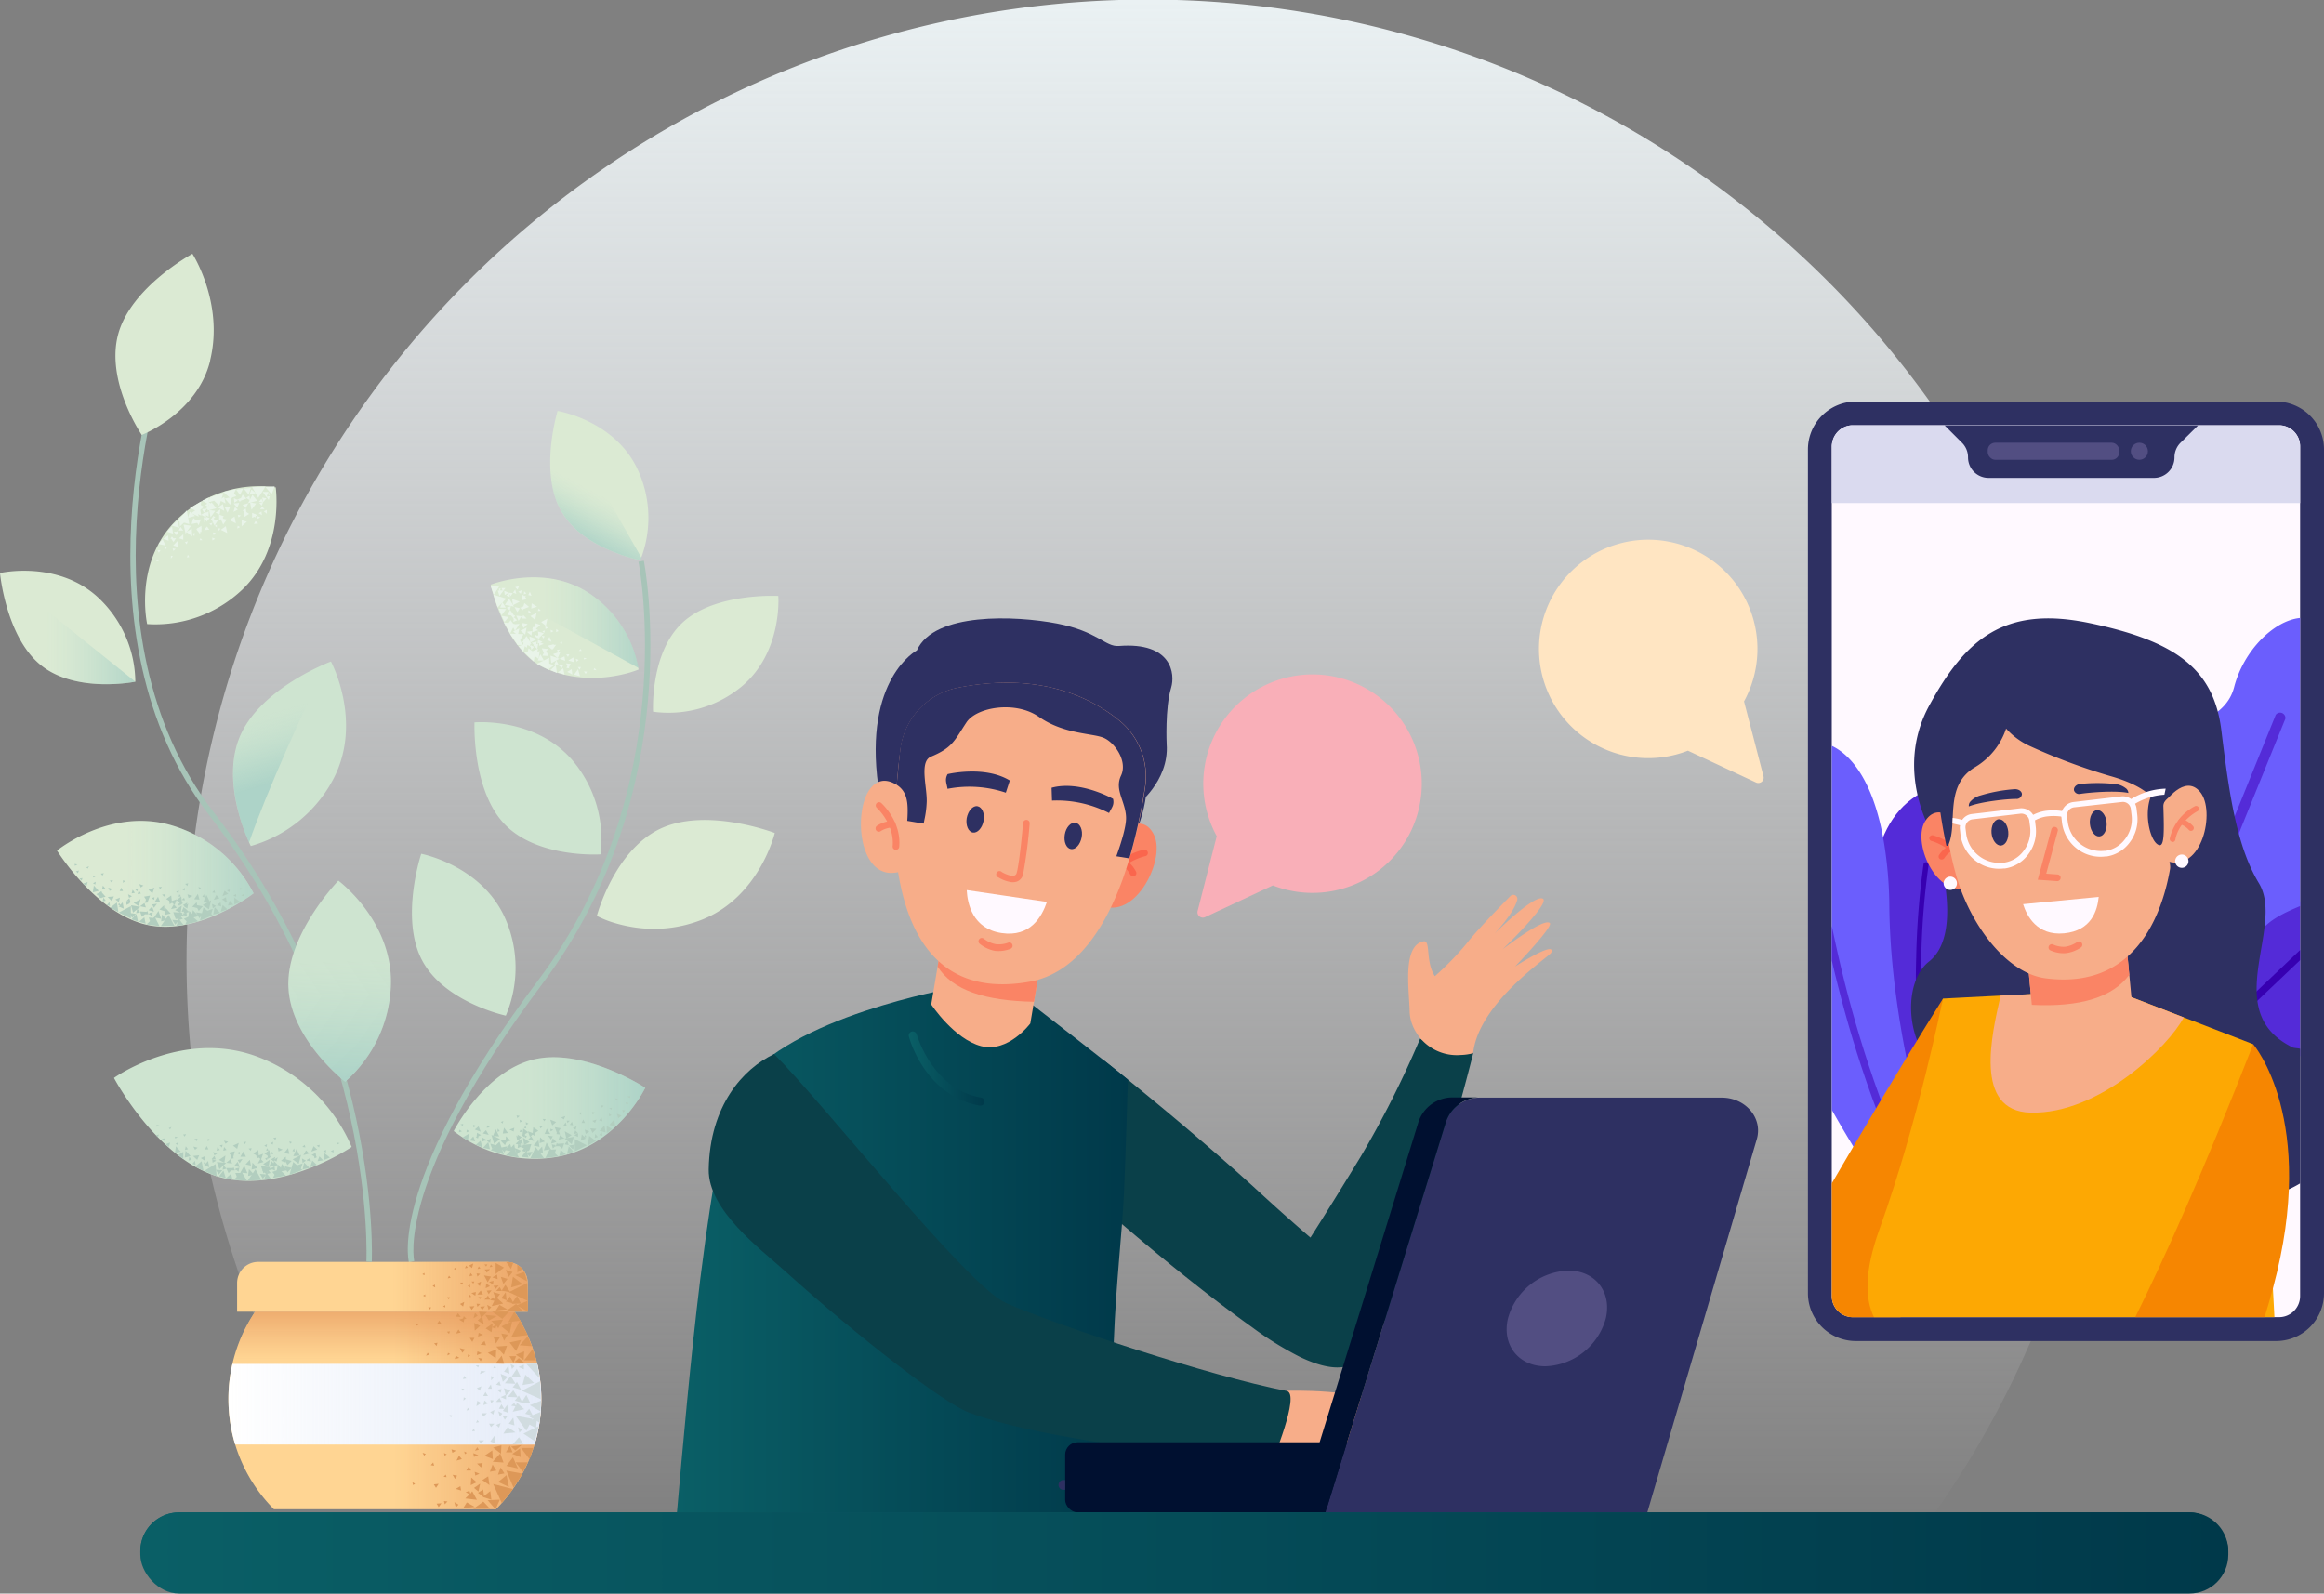
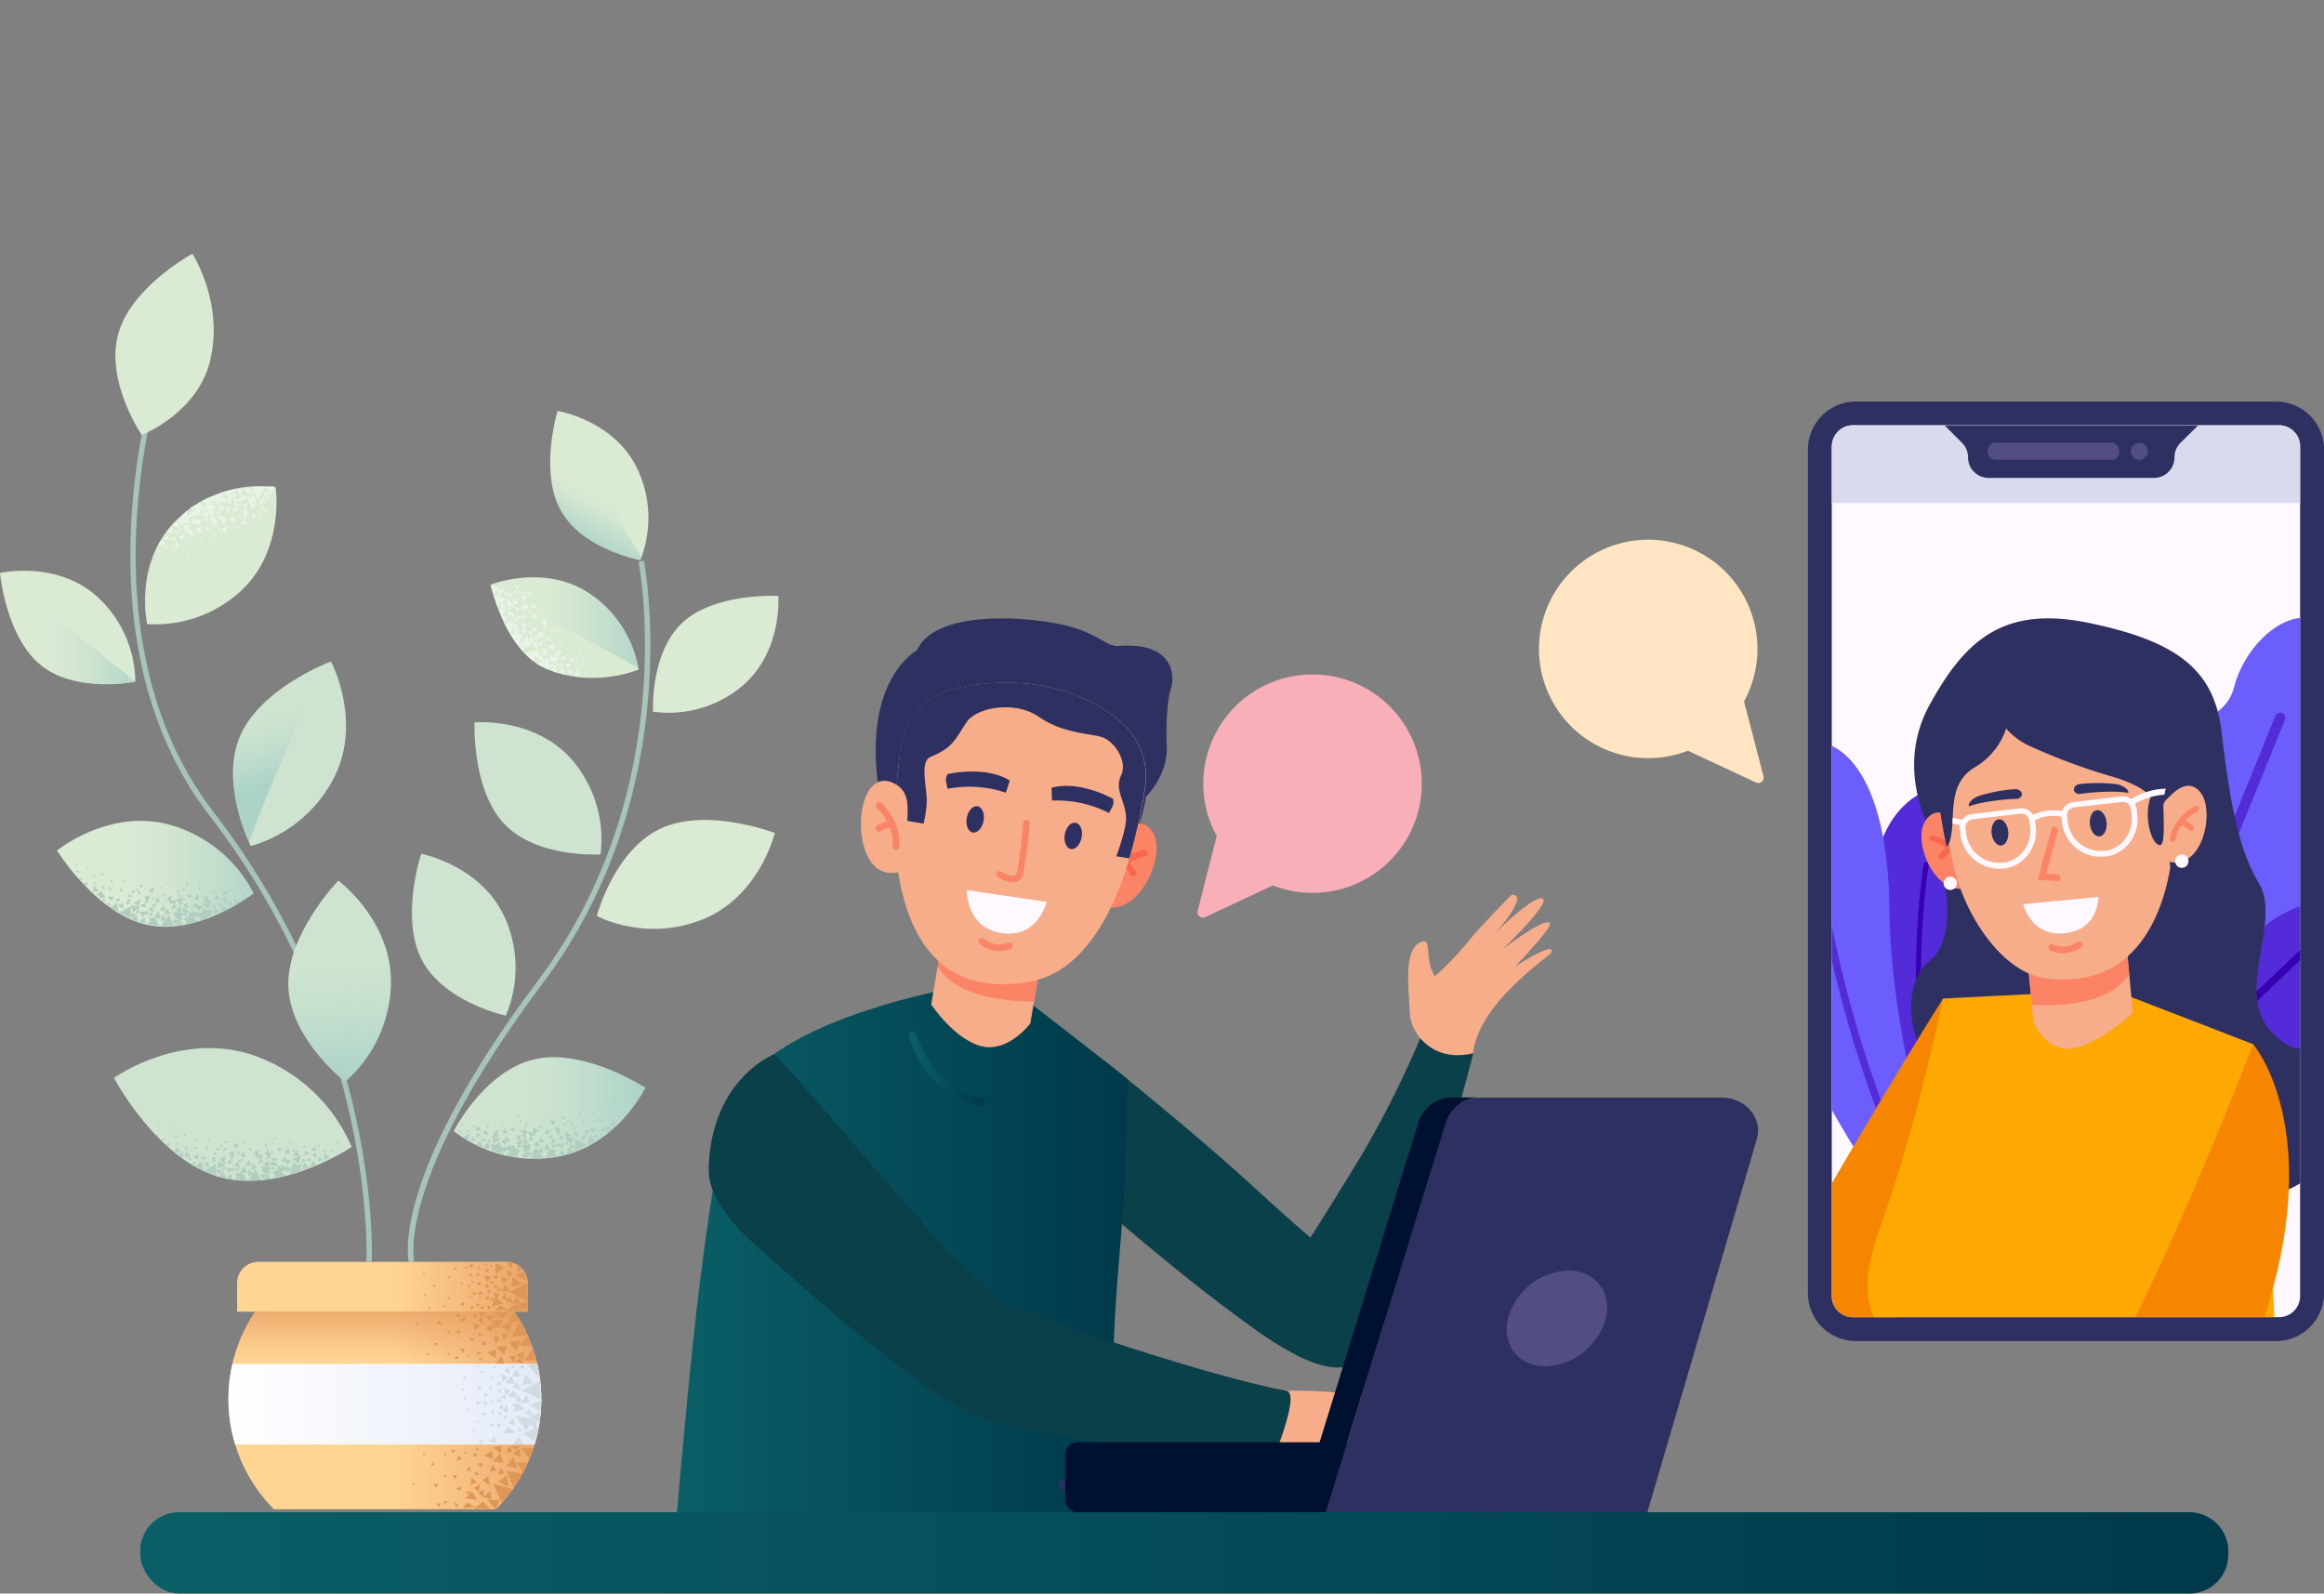
<svg xmlns="http://www.w3.org/2000/svg" xmlns:xlink="http://www.w3.org/1999/xlink" viewBox="0 0 432.72 296.76">
  <rect x="0" y="0" width="432.72" height="296.76" fill="#808080" stroke="none" />
  <defs>
    <style>.cls-1{fill:url(#linear-gradient);}.cls-2{fill:#0a4049;}.cls-3{fill:#f7ad89;}.cls-4{fill:url(#linear-gradient-2);}.cls-5{fill:url(#linear-gradient-3);}.cls-6{fill:#2e3062;}.cls-7{fill:#fa8465;}.cls-8{fill:#fa664d;}.cls-9{fill:#fff9ff;}.cls-10{fill:#001030;}.cls-11{fill:#524e82;}.cls-12{fill:url(#linear-gradient-4);}.cls-13{fill:url(#linear-gradient-5);}.cls-14{fill:#dadaef;}.cls-15{fill:#542bd8;}.cls-16{fill:#3700b1;}.cls-17{fill:#6b5efd;}.cls-18{fill:#f68601;}.cls-19{fill:#fda803;}.cls-20{fill:#f9afb8;}.cls-21{fill:#ffe5c2;}.cls-22{fill:#a7c4b8;}.cls-23{fill:#ffd593;}.cls-24{fill:url(#linear-gradient-6);}.cls-25{fill:url(#linear-gradient-7);}.cls-26{fill:#fff;}.cls-27{fill:url(#linear-gradient-8);}.cls-28{fill:url(#linear-gradient-9);}.cls-29{fill:#dbead3;}.cls-30{fill:#cee4d0;}.cls-31{fill:url(#linear-gradient-10);}.cls-32{fill:url(#linear-gradient-11);}.cls-33{fill:url(#linear-gradient-12);}.cls-34{fill:url(#linear-gradient-13);}.cls-35{fill:url(#linear-gradient-14);}.cls-36{fill:url(#linear-gradient-15);}.cls-37{fill:url(#linear-gradient-16);}.cls-38{fill:#e9f4e9;}.cls-39{fill:#b2cebf;}.cls-40{fill:#d1dce0;}.cls-41{fill:#dd9858;}</style>
    <linearGradient id="linear-gradient" x1="213.73" y1="-36.86" x2="213.73" y2="249.27" gradientTransform="matrix(1, 0, 0, -1, 0, 248.19)" gradientUnits="userSpaceOnUse">
      <stop offset="0" stop-color="#fffdff" stop-opacity="0" />
      <stop offset="1" stop-color="#eaf1f3" />
    </linearGradient>
    <linearGradient id="linear-gradient-2" x1="126.06" y1="232.89" x2="210.17" y2="232.89" gradientUnits="userSpaceOnUse">
      <stop offset="0" stop-color="#0a5f66" />
      <stop offset="1" stop-color="#00394a" />
    </linearGradient>
    <linearGradient id="linear-gradient-3" x1="169.25" y1="199" x2="183.31" y2="199" xlink:href="#linear-gradient-2" />
    <linearGradient id="linear-gradient-4" x1="26.13" y1="289.2" x2="414.89" y2="289.2" xlink:href="#linear-gradient-2" />
    <linearGradient id="linear-gradient-5" x1="26.13" y1="285.42" x2="414.89" y2="285.42" xlink:href="#linear-gradient-2" />
    <linearGradient id="linear-gradient-6" x1="60.75" y1="8.6" x2="114.85" y2="8.6" gradientTransform="matrix(1, 0, 0, -1, 0, 248.19)" gradientUnits="userSpaceOnUse">
      <stop offset="0.23" stop-color="#e39157" stop-opacity="0" />
      <stop offset="0.88" stop-color="#e39157" />
    </linearGradient>
    <linearGradient id="linear-gradient-7" x1="58.8" y1="-14.47" x2="122.92" y2="-14.47" xlink:href="#linear-gradient-6" />
    <linearGradient id="linear-gradient-8" x1="42.54" y1="-13.3" x2="100.79" y2="-13.3" gradientTransform="matrix(1, 0, 0, -1, 0, 248.19)" gradientUnits="userSpaceOnUse">
      <stop offset="0" stop-color="#e4ebf8" stop-opacity="0" />
      <stop offset="1" stop-color="#e4ebf8" />
    </linearGradient>
    <linearGradient id="linear-gradient-9" x1="71.66" y1="-4.93" x2="71.66" y2="10.3" gradientTransform="matrix(1, 0, 0, -1, 0, 248.19)" gradientUnits="userSpaceOnUse">
      <stop offset="0" stop-color="#e39157" stop-opacity="0" />
      <stop offset="1" stop-color="#e39157" />
    </linearGradient>
    <linearGradient id="linear-gradient-10" x1="84.5" y1="41.84" x2="120.15" y2="41.84" gradientTransform="matrix(1, 0, 0, -1, 0, 248.19)" gradientUnits="userSpaceOnUse">
      <stop offset="0.35" stop-color="#b5d9cd" stop-opacity="0" />
      <stop offset="0.54" stop-color="#a5d0c7" stop-opacity="0.14" />
      <stop offset="0.81" stop-color="#92c6c1" stop-opacity="0.35" />
      <stop offset="1" stop-color="#8cc2bf" stop-opacity="0.5" />
    </linearGradient>
    <linearGradient id="linear-gradient-11" x1="10.61" y1="85.46" x2="47.21" y2="85.46" xlink:href="#linear-gradient-10" />
    <linearGradient id="linear-gradient-12" x1="62.63" y1="80.83" x2="63.94" y2="47.49" xlink:href="#linear-gradient-10" />
    <linearGradient id="linear-gradient-13" x1="91.4" y1="132.24" x2="118.89" y2="132.24" xlink:href="#linear-gradient-10" />
    <linearGradient id="linear-gradient-14" x1="112.88" y1="160.33" x2="106.96" y2="149.37" xlink:href="#linear-gradient-10" />
    <linearGradient id="linear-gradient-15" x1="49.16" y1="122.09" x2="54.74" y2="103.6" xlink:href="#linear-gradient-10" />
    <linearGradient id="linear-gradient-16" x1="0.01" y1="131.11" x2="25.21" y2="131.11" xlink:href="#linear-gradient-10" />
  </defs>
  <g id="Layer_2" data-name="Layer 2">
    <g id="OBJECTS">
-       <path id="bd-e" class="cls-1" d="M354.8,289.11a179,179,0,1,0-282.13,0H354.8Z" />
      <path class="cls-2" d="M205.41,224.93s14.41,12.74,27.7,22.22a62.57,62.57,0,0,0,8.78,5.47c4.55,2.21,8.58,2.9,11.07.66,9.25-8.32,21.37-57.23,21.37-57.23a18.51,18.51,0,0,1-9.91-2.63,186.09,186.09,0,0,1-11,21.87C248.14,224,244,230.47,244,230.47c-1.41-1.2-2.92-2.53-4.51-3.94s-3.44-3.09-5.23-4.73c-13-11.92-28.64-24.27-28.64-24.27Z" />
      <path class="cls-3" d="M272,196.47a8.89,8.89,0,0,1-9.16-6,7.47,7.47,0,0,1-.37-2.16c-.07-3.84-1.42-12.17,2.55-13,1.45-.32.31,3.63,2.14,6.49a54.39,54.39,0,0,0,5.84-6c1.95-2.51,6.22-6.89,8.21-8.91a.76.76,0,0,1,1.3.69c-.32,1.2-1.38,3.16-4.21,6.27,0,0,7.2-7.17,8.92-6.52s-7.44,9.46-7.44,9.46,7.72-6,8.8-4.88c.65.67-6.48,8.08-6.48,8.08s7.75-5,6.73-2.57c-.3.71-13.55,9.31-14.54,18.72A10,10,0,0,1,272,196.47Z" />
      <path class="cls-4" d="M210.17,281.72c-5.52-21.09-1.6-44.46-.89-59.52.29-6.13.73-21.14.73-21.14-2.76-2.35-17.75-13.93-17.75-13.93l-15-3.07s-30.38,5.27-39.17,18.07c-3,4.32-5.44,18.2-7.46,34.21-.09.64-.17,1.28-.25,1.92-1.82,14.83-3.26,31.23-4.34,43.46Z" />
      <path class="cls-5" d="M182.56,205.9a.77.77,0,0,0,.74-.62.75.75,0,0,0-.61-.87c-9.19-1.65-11.93-11.66-12-11.76a.75.75,0,0,0-1.46.38c.12.45,3,11,13.15,12.86Z" />
      <circle class="cls-6" cx="188.54" cy="144.96" r="25.04" transform="translate(-27.65 45.85) rotate(-12.93)" />
      <path class="cls-6" d="M208.31,120.3c-2.5.19-3.93-2.72-11.47-4.18-7.76-1.49-22.93-2.15-26.12,5,0,0-9.95,5.22-7.19,25.26l47.94,3.77s6.26-4.58,5.76-11.55c0,0-.33-6.71.83-10.53C218.83,125.53,218.23,119.51,208.31,120.3Z" />
      <path class="cls-7" d="M207.92,155.34s4.79-4.56,7,.24-4.08,16.85-10.68,12.54Z" />
      <path class="cls-8" d="M206.43,164.45a.62.62,0,0,0,.66-.34c1.76-3.75,6.11-4.66,6.15-4.67a.6.6,0,0,0,.48-.71.61.61,0,0,0-.72-.48c-.2,0-5,1-7,5.33a.63.63,0,0,0,.29.82Z" />
      <path class="cls-8" d="M210.88,163.16a.57.57,0,0,0,.34,0,.61.61,0,0,0,.32-.8,5.6,5.6,0,0,0-1.95-2.2.61.61,0,1,0-.68,1,4.38,4.38,0,0,1,1.51,1.67A.59.59,0,0,0,210.88,163.16Z" />
      <path class="cls-3" d="M175.52,174.39l-2.13,12.67s4.26,6.46,9.3,7.76,9.15-4.23,9.15-4.23l2.06-12.18Z" />
      <path class="cls-7" d="M175.52,174.39l-.94,5.62c2.78,4.38,8.71,6.36,17.94,6.55l1.38-8.15Z" />
      <path class="cls-3" d="M167.66,139.6a124.11,124.11,0,0,0-1.06,16.28c0,1.27.1,2.47.22,3.56,1.09,9.78,5.06,26.91,24.85,23.39,8.74-1.55,14.11-10.09,17.39-19.14a91.27,91.27,0,0,0,4.17-17.12,13.4,13.4,0,0,0-4.81-12.38c-10-8.11-22-7.74-30.14-6.09A13.36,13.36,0,0,0,167.66,139.6Z" />
      <path class="cls-9" d="M180,165.76c.13,2.5,1.08,7.19,6.48,8s7.52-3.07,8.45-5.8Z" />
      <path class="cls-6" d="M198.26,155.41c-.23,1.35.28,2.56,1.14,2.71s1.74-.84,2-2.19-.28-2.56-1.14-2.71S198.48,154.05,198.26,155.41Z" />
      <path class="cls-6" d="M180,152.33c-.23,1.35.28,2.57,1.14,2.71s1.74-.83,2-2.18-.28-2.57-1.14-2.72S180.26,151,180,152.33Z" />
      <path class="cls-6" d="M207.25,148.77s-6.13-3.51-11.45-2.07l.08,2.39a21.29,21.29,0,0,1,10.62,2.32C207,150.38,207.51,149.94,207.25,148.77Z" />
      <path class="cls-6" d="M176.44,144.16s6.87-1.67,11.58,1.19l-.74,2.27a21.27,21.27,0,0,0-10.85-.72C176.24,145.78,175.87,145.2,176.44,144.16Z" />
      <path class="cls-7" d="M188,164.23a6.55,6.55,0,0,1-2.1-.83.61.61,0,1,1,.64-1c.51.31,1.76.88,2.38.63a.67.67,0,0,0,.39-.51c.57-2.06,1.18-9.2,1.19-9.28a.61.61,0,0,1,1.22.11,92.33,92.33,0,0,1-1.23,9.5,1.86,1.86,0,0,1-1.13,1.32A2.5,2.5,0,0,1,188,164.23Z" />
      <path class="cls-7" d="M185.2,177.07a6.51,6.51,0,0,1-2.8-1.32.61.61,0,0,1-.06-.86.6.6,0,0,1,.86-.06,5.3,5.3,0,0,0,2.2,1,5,5,0,0,0,2.3-.27.6.6,0,0,1,.79.33.61.61,0,0,1-.33.8A6.12,6.12,0,0,1,185.2,177.07Z" />
      <path class="cls-6" d="M207.86,159.46c.87-2.41,1.86-5.54,1.81-7.23-.09-3-2.21-5.12-.94-7.79s-1.17-6.19-3.27-7.05-7.37-.65-12-3.88c-4.4-3.08-11.62-1.82-13.5,1-2.27,3.45-2.6,4.73-6.62,6.4-2.25.93-.64,5.83-.8,8.58a18.51,18.51,0,0,1-.43,3.22l-.13.67-5.36-.9c.11-4.3.56-9,1-12.9a13.35,13.35,0,0,1,10.62-11.5c8.16-1.65,20.17-2,30.14,6.09a13.4,13.4,0,0,1,4.81,12.38,98.88,98.88,0,0,1-2.91,13.3Z" />
      <path class="cls-3" d="M168.61,155.21A23.14,23.14,0,0,0,169,151c0-1.94-.28-3.75-2.07-4.86-1.45-.89-3.11-1.19-4.59.37-3.63,3.82-2.66,17.78,5,15.88Z" />
      <path class="cls-7" d="M166.6,158.22a.61.61,0,0,1-.39-.63c.37-4.12-2.91-7.11-2.94-7.14a.6.6,0,0,1-.05-.86.61.61,0,0,1,.86-.05c.15.14,3.78,3.41,3.35,8.16a.61.61,0,0,1-.67.55A.45.45,0,0,1,166.6,158.22Z" />
      <path class="cls-7" d="M163.42,154.85a.63.63,0,0,1-.28-.21.62.62,0,0,1,.13-.85,5.71,5.71,0,0,1,2.8-.91.61.61,0,1,1,.07,1.22,4.48,4.48,0,0,0-2.14.67A.61.61,0,0,1,163.42,154.85Z" />
      <path class="cls-3" d="M239.76,259s13.48-.45,19.84,3,14.45,5.84,13.84,8.41-9.29-.84-9.29-.84-1,4.6-6.88,7.72-21.55-4.94-21.55-4.94Z" />
      <path class="cls-2" d="M144.14,196.3c9.52,9.54,36,43.23,43.2,46.37,9.35,4.1,37.8,13.57,52.25,16.37,2.61.5-2.82,13.41-2.82,13.41s-40.6-3.34-56.47-9.44c-4.5-1.73-20-13.56-34.24-26.39-4.41-4-14.23-11.22-14.1-18.85C132.16,205.9,138.36,199,144.14,196.3Z" />
      <rect class="cls-10" x="198.33" y="268.58" width="108.42" height="13.05" rx="2.31" transform="translate(505.08 550.22) rotate(180)" />
      <path class="cls-6" d="M306.73,281.63l20.38-69.49c1.15-3.9-2.08-7.73-6.52-7.73H275.74a6.69,6.69,0,0,0-6.5,4.49L246.8,281.63Z" />
      <path class="cls-10" d="M269.24,208.9,247,281h-5.12l22.26-72.14a6.68,6.68,0,0,1,6.5-4.49h5.12A6.69,6.69,0,0,0,269.24,208.9Z" />
      <path class="cls-11" d="M280.77,245.56c-1.15,4.92,2,8.9,7,8.88A12.11,12.11,0,0,0,299,245.5c1.15-4.93-2-8.9-7-8.88A12.09,12.09,0,0,0,280.77,245.56Z" />
      <rect class="cls-12" x="26.13" y="281.64" width="388.77" height="15.12" rx="7.22" />
      <path class="cls-13" d="M414.89,288.86v.34H26.13v-.34a7.21,7.21,0,0,1,7.21-7.22H407.68A7.21,7.21,0,0,1,414.89,288.86Z" />
      <path class="cls-6" d="M336.63,83.7V240.83a8.92,8.92,0,0,0,8.92,8.91H423.8a8.91,8.91,0,0,0,8.92-8.91V83.7a8.92,8.92,0,0,0-8.92-8.92H345.55a8.93,8.93,0,0,0-8.92,8.92Z" />
      <path class="cls-9" d="M428.27,83.15V241.36a3.92,3.92,0,0,1-3.93,3.93H345a3.92,3.92,0,0,1-3.93-3.93V83.15a3.47,3.47,0,0,1,.06-.64,4,4,0,0,1,2.33-3,3.61,3.61,0,0,1,.79-.24,3.67,3.67,0,0,1,.75-.07h79.33A3.93,3.93,0,0,1,428.27,83.15Z" />
      <path class="cls-14" d="M428.27,83.16V93.69H341.08V83.16a3.49,3.49,0,0,1,.06-.65,3.94,3.94,0,0,1,2.33-3,3.45,3.45,0,0,1,.79-.24,3.67,3.67,0,0,1,.75-.07h79.33A3.93,3.93,0,0,1,428.27,83.16Z" />
      <path class="cls-6" d="M409.27,79.23,406,82.46a3.82,3.82,0,0,0-1.12,2.71A3.82,3.82,0,0,1,401.09,89H370.27a3.82,3.82,0,0,1-3.83-3.83,3.82,3.82,0,0,0-1.12-2.71l-3.23-3.23Z" />
      <circle class="cls-11" cx="398.34" cy="84.04" r="1.59" />
      <rect class="cls-11" x="370.11" y="82.45" width="24.49" height="3.18" rx="1.4" />
      <path class="cls-15" d="M428.27,167.84V196.7h-.07c-6.08-.26-10.54-.79-12.08,6.42a12,12,0,0,1-.69,2.18l-10.17-4.61-1.35-.62-9.45-4.28a13.1,13.1,0,0,1,3.38-8.26c.08-.07.15-.15.22-.22a8.48,8.48,0,0,1,5.46-2.85,7.94,7.94,0,0,1,1.61,0l.44.05c8.92.83,4.35-7.55,9-12.24S424.58,170,428.27,167.84Z" />
      <polygon class="cls-16" points="428.27 176.92 428.27 178.81 420.07 186.6 419.34 187.3 405.26 200.68 403.91 200.06 417.34 187.3 419.87 184.9 428.27 176.92" />
      <path class="cls-15" d="M357.64,210.61c1.73-.89,3.43-1.82,5.07-2.86-.34-8.6-.33-24.15,3.14-37.26,5.49-20.78-3-26.09-8.93-22.35-19.34,12.13.06,62.33.06,62.33Z" />
      <path class="cls-16" d="M359.54,209.61l.86-.48a132.45,132.45,0,0,1-2.67-30.74,143.86,143.86,0,0,1,1.37-17.33.48.48,0,0,0-.94-.15,148.4,148.4,0,0,0-1.37,17.45A132.45,132.45,0,0,0,359.54,209.61Z" />
      <path class="cls-17" d="M363.5,227.66l-2.84.19-1.51.1-4.27.29a231.51,231.51,0,0,1-13.8-21.54V138.9c4,1.9,7.71,7.16,9.54,17A76.91,76.91,0,0,1,351.79,169c.18,15,3.32,30.17,6.31,41.35C360.87,220.76,363.5,227.66,363.5,227.66Z" />
      <path class="cls-15" d="M360.66,227.85l-1.51.1c-8.6-15.43-13.93-32.44-16.95-44.45-.4-1.58-.78-3.12-1.12-4.61v-6.44c.66,3.2,1.46,6.83,2.45,10.74C346.57,195.26,352,212.4,360.66,227.85Z" />
      <path class="cls-17" d="M428.27,115.08v53.66c-6.26,2.6-10.46,5.21-8.56,13.9.06.27.11.53.16.8.09.56.16,1.13.2,1.7,0,.23,0,.47,0,.69H387.83a18.34,18.34,0,0,1-.46-12.48c1.19-3.67,3.45-6.81,7.54-8.1,12.79-4.05,1.71-12.2,5-21C403.74,134,414,135.74,416,127.9,417.78,121.14,423.38,115.55,428.27,115.08Z" />
      <path class="cls-15" d="M404.45,185.83l21.08-52a1,1,0,0,0-1.79-.72l-21.37,52.76Z" />
      <path class="cls-6" d="M428.27,195.32v25.06a19.94,19.94,0,0,1-10.37,2.88c-17.16-.08-29.57-29.19-45.53-23S352,184.71,359.16,179.08s.79-23.52.79-23.52-7.47-11.79-.73-24.17,14-18.68,29.89-15.35,23.08,8.46,24.5,20,2.78,21.48,7,28.46c4.93,8.21-7.46,23.86,6.33,30.59C427.1,195.17,428.08,195.22,428.27,195.32Z" />
      <path class="cls-18" d="M361.77,186l-3.69,52.31s-1.6,2.69-4.23,7H345a3.92,3.92,0,0,1-3.93-3.93v-21C354.05,198.13,361.77,186,361.77,186Z" />
      <path class="cls-19" d="M423.49,245.29H348.92c-1.57-3.29-1.95-8.16,1.09-16.55,7.11-19.67,11.76-42.78,11.76-42.78l4.41-.23,4.73-.24,22.46-1.14,13.24,5.11,12.92,5S421.89,213.43,423.49,245.29Z" />
-       <path class="cls-3" d="M372.51,185.41c-1.62,7.12-5.11,21.51,5.56,21.79,12.84.33,25.68-12.31,28.54-17.73l-13.24-5.12Z" />
      <path class="cls-18" d="M423.25,239.77c-.51,1.92-1.05,3.76-1.6,5.52H397.58c5.36-10.81,12.66-27,21.95-50.83C419.53,194.46,431.67,208.45,423.25,239.77Z" />
      <path class="cls-7" d="M364.92,153.27s-4.16-4.34-6.55-.19,2.61,15.25,9.1,11.8Z" />
      <path class="cls-9" d="M364.37,164.37a1.24,1.24,0,1,1-1.35-1.11A1.24,1.24,0,0,1,364.37,164.37Z" />
      <path class="cls-8" d="M365.65,161.48a.57.57,0,0,1-.58-.35c-1.39-3.44-5.39-4.51-5.43-4.52a.55.55,0,0,1-.4-.67.59.59,0,0,1,.71-.38c.19.05,4.59,1.21,6.19,5.17a.55.55,0,0,1-.33.71Z" />
      <path class="cls-8" d="M361.58,160.06a.57.57,0,0,1-.31-.05.55.55,0,0,1-.25-.74,5.28,5.28,0,0,1,2-1.84.59.59,0,0,1,.78.2.53.53,0,0,1-.22.74,4.07,4.07,0,0,0-1.53,1.4A.58.58,0,0,1,361.58,160.06Z" />
      <path class="cls-3" d="M395.8,174.55l1.34,14.07s-6.06,5.67-11.12,6.6-7.4-4.92-7.4-4.92l-1.25-13.1Z" />
      <path class="cls-7" d="M395.93,175.92l.53,5.62c-3.06,4.13-9,6.05-18.14,5.59l-.81-8.55Z" />
      <path class="cls-3" d="M363.2,158.84c.29,1.34.62,2.7,1,4.06,2.49,9,9.23,18.33,16.7,19.29,16.13,2.08,21.5-10.95,23.15-20.34.18-1-.45-2.15-.35-3.38.25-2.9,1.1-6.25,1.05-9.46,0-2.23-.11-4.43-.21-6.41a13,13,0,0,0-9.21-11.91c-7.53-2.19-18.77-3.43-28.62,3.69A13.11,13.11,0,0,0,361.39,146,97.67,97.67,0,0,0,363.2,158.84Z" />
      <path class="cls-7" d="M383.14,164.08a.62.62,0,0,0,0-1.23L381,162.7l2.16-8a.62.62,0,0,0-1.19-.32l-2.55,9.45,3.63.26Z" />
      <path class="cls-6" d="M367.81,142.83c-5.91,3.41-3.25,10.55-5,14.43-.11.25-.25.31-.41.2a97.1,97.1,0,0,1-1.86-13.06,13.27,13.27,0,0,1,5.63-11.88c10.41-7.3,22.25-6.08,30.18-3.86A13.22,13.22,0,0,1,406,140.77c.09,2,.17,4.26.2,6.53-1,.71-3.45,1.22-3.39,2.88.13,4.38.21,7.38-.73,7.21-1.57-.3-3-5.48-1.6-9.06,0,0-1.63-2.16-7.59-3.82a111.62,111.62,0,0,1-15.15-5.67,13.32,13.32,0,0,1-4.21-3.16A13.15,13.15,0,0,1,367.81,142.83Z" />
      <path class="cls-6" d="M373.93,154.87c.12,1.35-.47,2.51-1.33,2.59s-1.66-1-1.78-2.3.46-2.51,1.32-2.59S373.8,153.52,373.93,154.87Z" />
      <path class="cls-6" d="M392.24,153.16c.13,1.36-.47,2.52-1.32,2.6s-1.66-.95-1.79-2.3.46-2.51,1.32-2.59S392.11,151.81,392.24,153.16Z" />
      <path class="cls-6" d="M368.77,148.13a29.26,29.26,0,0,1,6.41-1.17c.72,0,1.33.44,1.29,1h0a1,1,0,0,1-1.06.82c-1.85,0-6.65.53-8.82,1.4a1.17,1.17,0,0,1,.38-1A3.73,3.73,0,0,1,368.77,148.13Z" />
      <path class="cls-6" d="M393.79,146a30.45,30.45,0,0,0-6.52,0c-.71.08-1.23.67-1.09,1.22v0a1,1,0,0,0,1.18.62c1.83-.29,6.64-.66,8.93-.17a1.17,1.17,0,0,0-.55-.93A3.82,3.82,0,0,0,393.79,146Z" />
      <path class="cls-9" d="M376.69,168.38c.66,2.1,2.55,5.92,7.64,5.43s6.19-4.24,6.44-6.78Z" />
      <path class="cls-7" d="M384.61,177.51a6.06,6.06,0,0,1-2.9-.55.61.61,0,0,1,.53-1.09h0a4.73,4.73,0,0,0,2.25.44,5.13,5.13,0,0,0,2.25-.87.6.6,0,1,1,.72,1A6.33,6.33,0,0,1,384.61,177.51Z" />
      <path class="cls-3" d="M402.94,149.6s3.81-5.64,6.72-2.11.37,15-6.12,12.89Z" />
      <path class="cls-9" d="M407.48,160.25a1.24,1.24,0,1,1-1.35-1.11A1.24,1.24,0,0,1,407.48,160.25Z" />
      <path class="cls-7" d="M404.57,156.81a.54.54,0,0,0,.47-.44c.64-3.53,4.07-5.26,4.1-5.28a.53.53,0,0,0,.24-.71.52.52,0,0,0-.7-.24,9.11,9.11,0,0,0-4.68,6,.53.53,0,0,0,.43.62Z" />
      <path class="cls-7" d="M408,154.73a.57.57,0,0,0,.28-.11.53.53,0,0,0,.09-.74,4.82,4.82,0,0,0-2.13-1.41.53.53,0,0,0-.34,1,3.81,3.81,0,0,1,1.64,1.06A.5.5,0,0,0,408,154.73Z" />
      <path class="cls-9" d="M383.82,152.13l.11,1a7.28,7.28,0,0,0,2.74,4.88,7.16,7.16,0,0,0,5.31,1.49l.23,0a6.53,6.53,0,0,0,4.25-2.51,7.11,7.11,0,0,0,1.48-5.31l-.13-1.14a2.54,2.54,0,0,0-.28-.87,2.51,2.51,0,0,0-.68-.83,2.57,2.57,0,0,0-1.88-.53l-8.91,1.05a2.56,2.56,0,0,0-2.12,1.71,2.5,2.5,0,0,0-.12,1.06Zm1.05-.12a1.5,1.5,0,0,1,1.31-1.66l8.92-1a1.48,1.48,0,0,1,1.65,1.31l.14,1.14a6.05,6.05,0,0,1-1.26,4.52,5.5,5.5,0,0,1-3.56,2.12l-.21,0A6.21,6.21,0,0,1,385,153Z" />
      <path class="cls-9" d="M364.92,154.36l.11,1a7.28,7.28,0,0,0,2.74,4.88,7.16,7.16,0,0,0,5.31,1.49l.24,0a6.55,6.55,0,0,0,4.24-2.51,7.12,7.12,0,0,0,1.48-5.31l-.13-1.14a.07.07,0,0,1,0-.05,2.51,2.51,0,0,0-.33-.94,2.55,2.55,0,0,0-2.5-1.24l-8.92,1.05a2.55,2.55,0,0,0-1.84,1.14,2.52,2.52,0,0,0-.37,1A2.28,2.28,0,0,0,364.92,154.36Zm1.05-.12a1.49,1.49,0,0,1,1.31-1.66l8.92-1.05a1.49,1.49,0,0,1,1.65,1.31L378,154a6.12,6.12,0,0,1-1.26,4.52,5.5,5.5,0,0,1-3.56,2.12l-.22,0a6.1,6.1,0,0,1-4.52-1.28,6.18,6.18,0,0,1-2.35-4.17Z" />
      <path class="cls-9" d="M396.85,148.78a12.89,12.89,0,0,1,6.39-1.91L403,148a12,12,0,0,0-5.43,1.66l-.4.26-.66-.82A3.12,3.12,0,0,1,396.85,148.78Z" />
      <path class="cls-9" d="M384.18,152.13l.23-1a10.65,10.65,0,0,0-3.23-.16,7.19,7.19,0,0,0-2.81.89l.57.9a6.09,6.09,0,0,1,2.37-.74A10,10,0,0,1,384.18,152.13Z" />
      <path class="cls-9" d="M363.59,152.32a11,11,0,0,1,2.16.49l-.35,1s-.46-.14-1.86-.46Z" />
      <path class="cls-6" d="M198.33,275.62h-.22a.92.92,0,1,0,0,1.83h.22Z" />
      <path class="cls-6" d="M387.9,74.83a.92.92,0,0,1-1.83,0" />
      <path class="cls-20" d="M224.37,170.8,237,164.89a20.34,20.34,0,1,0-10.45-9.18L223,169.63A1,1,0,0,0,224.37,170.8Z" />
      <path class="cls-21" d="M326.94,145.71l-12.66-5.91a20.34,20.34,0,1,1,10.45-9.18l3.62,13.92A1,1,0,0,1,326.94,145.71Z" />
      <path class="cls-22" d="M76.14,235.08c-.16-.62-3.57-15.7,24.1-52.57C127,146.81,119,105,118.88,104.61l1-.2c.1.42,8.24,42.63-18.82,78.7-27.37,36.5-24,51.58-23.92,51.72l-1,.25Z" />
      <path id="bd-i" class="cls-23" d="M48.08,235a3.93,3.93,0,0,0-3.93,3.93v5.34h54.1v-5.34A3.93,3.93,0,0,0,94.32,235Z" />
      <path id="bd-i-2" data-name="bd-i" class="cls-24" d="M48.08,235a3.93,3.93,0,0,0-3.93,3.93v5.34h54.1v-5.34A3.93,3.93,0,0,0,94.32,235Z" />
      <path class="cls-22" d="M69.22,235l-1-.06c0-.42,2-42.57-29.22-83.06-26.2-34-9.5-83.95-9.33-84.45l.95.32c-.17.5-16.7,50,9.18,83.52C71.24,192.09,69.24,234.59,69.22,235Z" />
      <path id="bd-j" class="cls-23" d="M92.34,281.06a29.1,29.1,0,0,0,3.44-36.8H47.51A29.1,29.1,0,0,0,51,281.06H92.34Z" />
      <path id="bd-j-2" data-name="bd-j" class="cls-25" d="M92.34,281.06a29.1,29.1,0,0,0,3.44-36.8H47.51A29.1,29.1,0,0,0,51,281.06H92.34Z" />
      <path id="bd-k" class="cls-26" d="M42.54,260.56A29.16,29.16,0,0,0,43.79,269H99.54a29.21,29.21,0,0,0,.5-15H43.28A28.36,28.36,0,0,0,42.54,260.56Z" />
      <path id="bd-k-2" data-name="bd-k" class="cls-27" d="M42.54,260.56A29.16,29.16,0,0,0,43.79,269H99.54a29.21,29.21,0,0,0,.5-15H43.28A28.36,28.36,0,0,0,42.54,260.56Z" />
      <path class="cls-28" d="M43.28,254H100a28.9,28.9,0,0,0-4.25-9.73H47.52A29.2,29.2,0,0,0,43.28,254Z" />
      <path class="cls-29" d="M103.83,76.5s-3.47,11.3.58,18.53a15.33,15.33,0,0,0,4.64,5,23,23,0,0,0,2.65,1.6,29.69,29.69,0,0,0,3,1.33,27.42,27.42,0,0,0,4.52,1.36,21.3,21.3,0,0,0-.58-17.08c-4.34-9-14.77-10.7-14.77-10.7Zm-64.7-9.42c2.6-10.67-3.3-19.82-3.3-19.82S24.37,53.44,22,62.26,26.39,81,26.39,81s10.36-4,12.75-13.86Zm79.77,57.6a21.26,21.26,0,0,0-9.35-14.3c-8.37-5.42-18.18-1.5-18.18-1.5s2.52,12.17,10.1,15.55c8.83,3.93,17.43.26,17.43.26Zm26-13.7s-11.8-.66-17.85,5-5.45,16.56-5.45,16.56a21.36,21.36,0,0,0,16.45-4.66C145.74,121.5,144.92,111,144.92,111ZM0,106.72s1.1,12,7.7,17.23,17.5,3,17.5,3a21.75,21.75,0,0,0-7.14-15.87c-7.56-6.77-18-4.38-18-4.38Zm51.33-16s1.7,11.52-6.23,19.1a23.52,23.52,0,0,1-17.7,6.4S25,105.48,32.1,97.64a22,22,0,0,1,19.23-6.88Zm92.92,64.4s-12.7-4.87-21.32-.78-11.8,16.23-11.8,16.23a19.08,19.08,0,0,0,3.4,1.34,27,27,0,0,0,4,.85,24.2,24.2,0,0,0,12.27-1.53c10.66-4.28,13.46-16.1,13.46-16.1Z" />
      <path id="bd-l" class="cls-30" d="M120.15,202.58s-11.37-7.46-20.67-5.3-15,13.35-15,13.35a24.51,24.51,0,0,0,19.07,4.84c11.32-1.9,16.58-12.88,16.58-12.88Z" />
      <path id="bd-l-2" data-name="bd-l" class="cls-31" d="M120.15,202.58s-11.37-7.46-20.67-5.3-15,13.35-15,13.35a24.51,24.51,0,0,0,19.07,4.84c11.32-1.9,16.58-12.88,16.58-12.88Z" />
      <path class="cls-30" d="M21.23,200.75s8,15.16,19.6,18.44,24.65-5.6,24.65-5.6a30.9,30.9,0,0,0-18.1-17c-13.66-4.77-26.14,4.13-26.14,4.13Zm67.12-66.22s-.52,12.64,5.65,19,17.82,5.57,17.82,5.57a22.75,22.75,0,0,0-5.25-17.53C99.61,133.5,88.35,134.53,88.35,134.53Z" />
      <path id="bd-m" class="cls-29" d="M10.61,158.38s7.32,11.86,16.9,13.88,19.7-5.9,19.7-5.9a25.12,25.12,0,0,0-15.6-12.76c-11.33-3.12-21,4.8-21,4.8Z" />
      <path id="bd-m-2" data-name="bd-m" class="cls-32" d="M10.61,158.38s7.32,11.86,16.9,13.88,19.7-5.9,19.7-5.9a25.12,25.12,0,0,0-15.6-12.76c-11.33-3.12-21,4.8-21,4.8Z" />
      <path id="bd-n" class="cls-30" d="M63,164s-9.7,10-9.3,19.8,10.57,17.64,10.57,17.64a25,25,0,0,0,8.52-18.27C73,171.39,63,164,63,164Z" />
      <path id="bd-n-2" data-name="bd-n" class="cls-33" d="M63,164s-9.7,10-9.3,19.8,10.57,17.64,10.57,17.64a25,25,0,0,0,8.52-18.27C73,171.39,63,164,63,164Z" />
      <path class="cls-30" d="M61.6,123.2s-13.05,4.88-16.9,13.88,2,20.47,2,20.47a25.1,25.1,0,0,0,15.55-12.84c5.25-10.52-.62-21.5-.62-21.5Z" />
      <path class="cls-30" d="M78.43,159s-4,12,.17,19.85,15.58,10.29,15.58,10.29a22.81,22.81,0,0,0-.2-18.3C89.55,161.12,78.44,159,78.44,159Z" />
      <path class="cls-34" d="M118.88,124.4a21.35,21.35,0,0,0-9.3-14c-8.37-5.42-18.18-1.5-18.18-1.5l.12.5,27.37,15Z" />
      <path class="cls-35" d="M103.82,76.53c-.16.52-3.37,11.44.6,18.5a15.33,15.33,0,0,0,4.64,5,23,23,0,0,0,2.65,1.6,29.69,29.69,0,0,0,3,1.33,27.42,27.42,0,0,0,4.52,1.36s.08-.17.2-.46l-15.55-27.3Z" />
      <path class="cls-36" d="M60.78,123.54c-2.92,1.24-12.8,5.9-16.07,13.55s.5,17.25,1.66,19.8c3.5-10.07,10.18-24.53,14.4-33.35Z" />
      <path class="cls-37" d="M0,106.72s1.1,12,7.7,17.23,17.5,3,17.5,3Z" />
      <path class="cls-38" d="M95.36,111.55l1.4.5-1.23.64Zm8.17,6.15.07-.57.4.4Zm-6-7,.07-.58.4.4Zm9.84,12.54-.17-.55.54.2Z" />
      <path class="cls-38" d="M98.38,114.24l0-.6.47.33ZM94,112.64l.8-1.17.9,1.5Z" />
      <path class="cls-38" d="M93.13,113.15l.4-1,.65,1Zm2-.3-.2.8-.6-.47Zm-1.5-2.76-.25-.57.74,0Zm1.1.3-.75.42-.1-.8Zm3.93-.2.3.77-.6-.15Zm-2.73-.4.2.8-.6-.22Zm0-.44.7-.2-.25.66Zm.57.84.65-.28-.18.68Zm.73,1,.66-.28-.18.68Zm-2.46-.78.2.8-.7-.3Zm-.52,3-.87,1.18-.5-1.22Zm1.54-.37,1,.23-.46.73Z" />
      <path class="cls-38" d="M95.48,110.45l-.4.58-.38-.66Zm-2.8-.47.34,0-.18-.28.38-.17-.1.43h.64L93,111Zm8,3.75-.53.06.14-.48Zm-1.48,3,1,.64-1.08.34Zm1.68,4,1.2.14-.8.78ZM99,112.35l1,.64-1.08.34Zm11.68,12.06.38.4-.53-.07Zm-11-6.2.53.3-.6.15Zm-7.82-7.46.8,2.38,1.6-1.65Z" />
      <path class="cls-38" d="M91.35,109.13l.58,1.65,1-1.52Zm15.57,14.2-1.1-.32.93-.58Zm-6.16-7.5,1.15-.6-.27,1.32Zm-2-1.1,1.15-.6-.27,1.32Zm-3.22,2.88,1.15-.6-.27,1.32Zm1.37-.15,1.15-.6-.27,1.32Zm11.38,3.75-.52,0,.35-.36Zm-11.1-9.43.14-1.06.78.86ZM97.09,116l1.16.2-.78.76Zm11.6,6.5.54.1-.48.23Zm-14.22-8,.52-.9.72,1,.23,0-.34.53-.42-.52Zm6.52,3.07.47-.17-.15.48Zm-5.73-1.27,1.46-.13-.83,1.3Zm-1.33-.46-.55-1.16,1.3.23Zm2.2-1.2,1,.12-.58.86Zm1,.54.3-.64.64.66Z" />
      <path class="cls-38" d="M94.48,116.34l.6-.86.7,1Zm2.93-2.9-.07.2-.5-.46.6-.25.2-.63.87.73Z" />
      <path class="cls-38" d="M95.58,115.81l.07-.5-.13-.3.22.1.1-.1.12.2.34.3Zm-1.76.1L95,118l.85-1.78Zm4.76,2.62,1.38.5-1.23.63Z" />
      <path class="cls-38" d="M97.24,119.61l.8-1.17.9,1.5Zm-.9.5.4-1,.65,1Z" />
      <path class="cls-38" d="M98.28,119.81l-.2.82-.6-.48Z" />
      <path class="cls-38" d="M97.84,119.93l-.4,1.4-.88-1Zm.24-2.27,1-.14-.15.84Z" />
      <path class="cls-38" d="M94.94,118l1.43,2.1,1.1-2Zm2.47,2.15.15-1,1,.66.23-.05-.12.6-.6-.33Zm1.45,1.27,1.32-.63-.3,1.5Zm.15-1.72.95-.23-.22,1Z" />
-       <path class="cls-38" d="M100.11,119.84l.06-.7.84.4Zm-1.93,1.9.23-1,1,.73Zm1.54-4.6v.22l-.64-.25.46-.45,0-.65,1.08.38ZM98.94,121l-.12-.5-.23-.24.24,0,0-.12.2.14.1,0-.1,0,.42.17Z" />
      <path class="cls-38" d="M97.62,121.51l1.76,1.7.3-1.94Zm11.43,4-.33-.48.58.05Zm-1.13-.8-.33-.48.58,0Zm-2.17-2.37-.32-.48.58,0Zm-4.6-3.44-.3-.52.57.1Zm1.9-1.36-.46.25-.07-.5Zm-1-.65-.47.25-.06-.5Zm.3,3.25,1.2-.07-.66.9Zm1.33.9.6-.1-.38.47Zm-1.8-1.86.44-.58.35.92Zm5,6.46.75-1,.37,1.3Zm-6.75-2.63.48-1.17.67,1.18Z" />
      <path class="cls-38" d="M101,122.11l.55-1.15.6,1.2Zm1-1.86,1.14-.28-.4,1Zm2.26-.47.27-.4.18.47Zm-5.06,2.1,1.3-.68-.23,1.5Zm.08-1.74.93-.27-.18,1Zm1.1.12,0-.7.85.35Zm.07-1.54,0,.22-.65-.23.44-.46-.07-.65,1.1.33Zm2.52,3.1,1.4-.48-.52,1.25Z" />
      <path class="cls-38" d="M102.65,123.5l-.16-1.4,1.68.58Zm-.35,1-.34-1,1.2.38Z" />
      <path class="cls-38" d="M103.58,123l.4.75h-.77Zm-.1.88.23,1.44-1.23-.53Zm.7-1.2.92-.45.13.84Zm-4.22.95,2.3,1.15,0-2.28Zm5.16,2-1.26-.4,1-.78Zm.5-.5.82-.52.12,1Zm.3-.82.08.16-.52-.08.16-.4-.24-.45.85.1Zm-1.37.18-.28-.42-.3-.15.23-.06v-.14l.23.08.08-.06-.08.06h.46ZM47.7,93.76l-.87,1.18-.26-1.36Zm-8.18,6.36.53.22-.5.3Zm8.42-4,.53.23-.5.28Zm-15.8,6,.57.1-.43.38Z" />
      <path class="cls-38" d="M44.28,95.88l.58.12-.45.36ZM47,92.16l.9,1.1-1.7.44Z" />
      <path class="cls-38" d="M46.8,91.16l.82.66-1.18.34Zm-.25,2-.73-.43.62-.43Zm3.05-.66.63-.08-.2.7Zm-.58,1-.2-.83.8.13Zm-.92,4-.82.07.3-.54Zm1.16-2.67-.82,0,.37-.5Zm.42.12v.73l-.56-.44Zm-1,.3.1.7-.6-.36Zm-1.16.43.1.7-.6-.36ZM49,93.48l-.8,0,.48-.6Zm-2.7-1.34L45.4,91l1.3-.13Zm-.06,1.58-.5.9L45.17,94Z" />
      <path class="cls-38" d="M48.72,94.18l-.44-.53.74-.18ZM50,91.62l-.14.3.32-.1,0,.42L49.8,92l-.18.6-.7-1Zm-5.83,6.8.1-.52.42.26Zm-2.48-2.25-.9.8,0-1.13Zm-4.26.55-.46,1.1-.53-1Zm8.54.45L45,98l0-1.14ZM29.6,104.42l-.52.15.3-.43Zm10.48-8.15-.43.44,0-.62Zm9.37-5.67-2.5.12,1.13,2Z" />
      <path class="cls-38" d="M51.15,90.58l-1.75.1,1.18,1.37Zm-18.9,11,.8-.83.07,1.1ZM42.05,98l.26,1.26-1.2-.6Zm1.62-1.8.25,1.27-1.2-.63Zm-1.92-3.67L42,93.75l-1.2-.62Zm-.24,1.34.25,1.27-1.2-.62Zm-6.7,9.94.17-.5.25.43Zm12.13-8.3,1,.43-1,.5ZM42.87,94.4l-.5,1.07-.52-1Zm-10.7,9.18-.35.43,0-.53Zm13-11.48.72.75-1.12.42-.1.2-.4-.47.62-.26Zm-4.8,5.6,0,.5L40,97.92Zm2.8-5.14L42.87,94l-1-1.15ZM44,91.2l1.28-.2-.6,1.18Zm.55,2.46-.38.9-.67-.8Zm-.8.77.52.48-.8.43Z" />
      <path class="cls-38" d="M43.35,91.58l.66.8-1.2.4Zm2,3.6-.18-.13.6-.35.07.63.55.38-1,.63Z" />
      <path class="cls-38" d="M43.55,92.76,44,93l.33,0-.16.18.07.12-.23.06,0,.1,0-.1-.38.24Zm.4-1.7-2.37.55,1.47,1.32Zm-3.87,4.08-.87,1.2L38.94,95Z" />
      <path class="cls-38" d="M39.38,93.55l.9,1.1-1.7.45Zm-.23-1,.83.66-1.18.34Z" />
      <path class="cls-38" d="M38.92,94.5l-.73-.42.6-.44Z" />
      <path class="cls-38" d="M38.93,94l-1.25-.77,1.2-.58Zm2.12.85-.15,1-.76-.37Z" />
      <path class="cls-38" d="M41.6,91.78l-2.4.8,1.63,1.6Zm-2.74,1.78.94.43-.9.8V95l-.55-.28.48-.48Zm-1.63,1.06.25,1.43-1.36-.7Zm1.62.6,0,1-.9-.5Z" />
      <path class="cls-38" d="M38.38,96.25l.66.24-.6.7Zm-1.3-2.37.9.5-1,.82Zm4,2.72-.22,0,.42-.55.3.56.64.14-.66.94Zm-3.47-1.8.5,0,.3-.16-.08.23.1.08-.2.14v0l-.27.37Z" />
      <path class="cls-38" d="M37.48,93.38l-2.13,1.23,1.8.82Zm-8.16,9.12.58-.07-.32.5Zm1.24-.64.57-.06-.3.5Zm3.86-.88.55-.18-.2.55ZM39,97.5l.58-.14-.27.52Zm.78,2.18-.12-.52.5.07Zm.92-.82-.12-.5.5.07Zm-3.2-.6-.26,1.18-.7-.88Zm-1.22,1-.1.6-.35-.5Zm2.26-1.22.44.6-1,.08Zm-8.27,2.4.57,1.14-1.33-.28Zm5.07-5.14,1,.78L35,96.44Z" />
      <path class="cls-38" d="M36,96.48l1,.84-1.33.26Zm1.5,1.45,0,1.18-.86-.67Zm-.16,2.3.33.37-.5,0Zm-.64-5.44.3,1.42-1.4-.63Zm1.66.54v1l-.93-.46Zm-.42,1,.67.22-.57.73Zm1.46.48-.2,0,.4-.57.33.55.65.1-.63,1ZM35.7,98.42l.1,1.48-1.07-.84Z" />
      <path class="cls-38" d="M34.18,97.68l1.38.24-1,1.45ZM33.42,97l1,.16-.9.87Zm.7,1.8h-.84l.34-.68Zm-.73-.5L32,97.87,33,97Z" />
      <path class="cls-38" d="M34.12,99.51l0,1-.8-.27Zm.66-4.45L33.05,97l2.2.6ZM31.1,99l.93-.93.2,1.3Zm.2.7.1,1-1-.36Zm.58.62h-.17l.3-.4.27.32h.5l-.48.7Zm.5-1.3.5,0,.27-.2,0,.24.1.07-.17.16,0,.1,0-.1-.23.4Z" />
      <path class="cls-39" d="M40.76,216l1.22-.82-.2,1.37Zm10.52-3.7-.4-.4.56-.08Zm-4.58,2-.42-.4.57-.1Zm-10.08-1.77-.42-.4.57-.1Zm-6.07-.05-.42-.4.57-.1Zm10.77,1.2-.42-.4.56-.1Zm18.1,0-.46-.34.56-.15ZM44.62,215l-.53-.28.54-.22Z" />
      <path class="cls-39" d="M40.85,217.74l-.47-1.34,1.74.16Zm-.12,1-.55-.9,1.22.08Z" />
      <path class="cls-39" d="M41.63,217l.53.64-.73.2Zm-5.2-.06-.6-.2.47-.57Zm1.8-1.67-.17.84-.67-.45Zm-6.55-2.5-.24.82-.63-.5Zm10-.36.8.2L42,213ZM36,213.52l.8.2-.48.4Zm3.68,1,.76.3-.52.34Zm-1.5-.46.3-.66.33.63Zm2.16.24.15-.7.45.55Zm-5.9-.14.15-.7L35,214Zm7.13.13.16-.7.45.55Zm-6.47,1.84.15-.7.45.55Zm4.4-.3.75.3-.66.4Zm2.1,2.16.44,1.4-1.27-.33Z" />
      <path class="cls-39" d="M42.13,216.54l.77-.67.32.8Zm-2.2-1.28.24.65-.76-.07ZM38,217l.26-.22-.33-.05.13-.4.25.36.43-.48.23,1.16Zm7.86-4.38-.26.46-.3-.38Zm-11.22-1.42-.25.46-.3-.38Zm13.24,4.08,1.1-.42-.37,1.07Zm4.44.9.9-.8,0,1.1Zm-8.94-2.84,1.08-.5-.3,1.1Zm19.34-.56.53.1-.46.25Zm-30.16-1.12.53.1-.47.25Zm-3.43-2.18.53.1-.46.24Zm20.23,6.27.55-.26-.24.57ZM38,218.07l2.34,1-.2-2.3Zm-1.67-.82,1.56.78-.35-1.78Zm-3.2-2.18,1,.78,0-1.34Zm25.93-1-1.1.38.43-1Zm-26.5.67.2-1.27.9,1Zm1.83.83.17-1.28.93,1ZM46.19,219l.16-1.28.94,1Zm.66-1.2.16-1.28.94,1Zm-7.78-5.6-.37.36,0-.5ZM36.72,216l-.78-.73,1.15-.13Zm9,.83.8-.85.2,1.08Zm-14.3-6.75.5-.22-.25.47Zm11.14,8.4-.43-.95h1.2l.16-.16.23.58-.67,0Zm7-4.17.15-.5.3.42Zm-4.8,4.05.72-1.27.6,1.4Zm-1.46,1.35-1.27-.24,1-.9Zm.32-2.6.63-.76.4,1Zm1-.5-.37-.6.9-.18Zm-.4,2.83-.4-1,1.27,0Zm-.8-3.93.13.18-.67.13.14-.62-.4-.54,1.1-.27Z" />
      <path class="cls-39" d="M44.41,218.21l-.4-.33-.32-.06.2-.12,0-.14h.24l.06-.1-.06.1.44-.12Zm-.87,1.52,2.43.15-1-1.7ZM49,216.78l1.23-.8L50,217.35Z" />
      <path class="cls-39" d="M49.06,218.51l-.46-1.35,1.75.18Zm-.13,1-.54-.9,1.22.1Z" />
      <path class="cls-39" d="M49.85,217.78l.53.66-.74.2Z" />
      <path class="cls-39" d="M49.6,218.4l.88,1.17-1.3.12ZM48,216.68l.5-.9.58.62Z" />
      <path class="cls-39" d="M46.14,219.86l2.53-.1-1.1-2Zm3.44-1.18-.73-.73,1.13-.43.1-.2.42.46-.62.27Zm1.88-.4.28-1.43,1,1.13Zm-1.28-1.16.38-.9.67.78Z" />
      <path class="cls-39" d="M51,216.34l-.53-.46.8-.44Zm.36,2.7-.67-.8,1.22-.4Zm-3.16-3.75.2.1-.58.4-.1-.63-.56-.34.92-.67Zm3,2.7-.47-.2-.33,0,.16-.18-.07-.12.23-.06,0-.1,0,.1.4-.25Z" />
      <path class="cls-39" d="M50.8,219.34l2.43-.4-1.38-1.4Zm11.32-4.73-.54-.2.5-.3Zm-1.4,0-.54-.2.5-.3Zm-3.85-.94-.58-.08.43-.4Zm-6,1.28-.6-.08.43-.38Zm0-2.32-.08.52-.43-.23Zm-1.16.44-.07.52-.43-.23Zm-16.52-.36-.07.53-.43-.24Zm-3.6-1.44-.2.48-.36-.34Zm23.3,3.46.75-.93.23,1.1Zm1.54-.38.34-.5.1.6Zm-2.57.08-.13-.72.9.37ZM60.36,216v-1.28l1.06.84Zm-6.85,2.32L53,217.2l1.32.3Zm0-1.34L53,215.83l1.3.37Zm-8.75-1.57.56-1,.47,1Z" />
      <path class="cls-39" d="M54,213l-.13-.48.47.2Zm-1.88,5.14.36-1.4,1,1.2Zm-1.4-1,.34-.9.7.75Zm.76-.83L50.9,216l.8-.48Zm-1.2-1,.2.1-.58.4-.1-.63-.57-.33.93-.68Zm4.33,0,.6-1.35.58,1.23Z" />
      <path class="cls-39" d="M55.62,216.73l-1.13-.83,1.57-.84Zm.4.93-.86-.6,1.18-.4Zm.2-1.93.75.4-.62.45Zm.42.77,1,1-1.3.28Z" />
      <path class="cls-39" d="M56.48,215.12l.5-.9.6.6ZM53.9,218.8l2.4-.92-1.7-1.5ZM59,216.94l-1.25.42.4-1.24Zm.12-.7.36-.9.7.75Zm-.23-.83.15.07-.46.24-.1-.4-.46-.23.75-.4Zm-1,.94-.48-.18-.33.05.16-.2-.08-.1.23-.07,0-.1,0,.1.38-.25Zm-33-48.2,1.28-.72-.3,1.34ZM34.89,165l-.42-.4.57-.1Z" />
      <path class="cls-39" d="M30.58,167l-.4-.4.57-.07Zm-9.73-2.6-.4-.4.57-.07Zm-5.64-.4-.42-.4.57-.08Zm10.32,2-.4-.42.57,0Zm17.18.15-.48-.33.56-.17Zm-14,1.43-.5-.32.55-.18Zm-3.94,2.37-.37-1.37,1.73.3Zm-.18,1-.48-.94,1.2.17Z" />
      <path class="cls-39" d="M25.58,169.22l.5.7-.75.14Zm-5.1-.48-.6-.2.5-.55Zm1.85-1.58-.2.83-.65-.48Zm-6-2.92-.24.82-.63-.5Zm9.6.4.78.27-.5.37Zm-5.78.66.78.24-.5.38Zm3.7,1.24.73.36-.54.3Zm-1.57-.6.32-.65.3.64Zm2.23.43.2-.68.4.58ZM19,165.62l.16-.7.45.55Zm6.64.9.2-.7.4.58Zm-6.55,1.35.18-.7.43.57Zm4.43-.05.73.36-.7.35Zm1.86,2.38.33,1.43-1.24-.42Zm.7-1.43.82-.6.26.82Zm-2-1.5.2.67-.75-.14Zm-2,1.53.27-.2-.33-.06.14-.4.24.37.44-.47.2,1.17Zm8.06-3.65-.3.45-.28-.4Zm-10.8-2.54-.26.46-.3-.38Zm12.45,5.26,1.12-.4-.4,1.07Zm4,1,.84-.86.13,1.1Zm-8.14-3.15,1.1-.42-.37,1.07Zm17-.35.54.1-.47.25Zm-27.34-2.28.53.1-.46.24Zm-3.42-2.2.53.1-.47.25Zm19.22,7.5.54-.26-.23.57Zm-11,1.55,2.25,1.12v-2.3Zm-1.6-.9,1.54.84-.28-1.8Zm-2.58-2.52,1,.78,0-1.33Zm24.57-.05-1.08.4.4-1Z" />
      <path class="cls-39" d="M17.28,166.18l.2-1.27.9,1Zm1.27,1.1.22-1.28.9,1ZM30,171.58l.18-1.28.92,1Zm.68-1.2.18-1.27.92,1Zm-7.38-6.3-.4.35v-.5Zm-2.5,3.72-.74-.76,1.15-.1Zm8.88,1.58.87-.8.1,1.1Zm-13.6-7.85.5-.22-.25.46Zm10.34,9.2-.35-1,1.2.08.18-.15.18.6H27ZM33.26,167l.14-.48.3.4Zm-4.56,3.86.8-1.22.5,1.45ZM27.12,172l-1.25-.33,1-.84Zm.54-2.5.67-.7.34,1Zm1-.44-.33-.63.9-.12Zm-.62,2.8-.34-1L29,171Zm-.5-4,.12.2-.68.08.2-.6-.35-.56,1.12-.2Z" />
      <path class="cls-39" d="M28.28,170.68l-.36-.36-.3-.07.2-.12,0-.14.23,0,.06-.08L28,170l.44-.1Zm-1,1.47,2.42.32-.9-1.76Zm5.33-2.67,1.23-.82-.2,1.36Z" />
      <path class="cls-39" d="M32.73,171.2l-.46-1.34L34,170Zm-.1,1-.55-.9,1.22.1Z" />
      <path class="cls-39" d="M33.51,170.48l.54.64-.73.2Z" />
      <path class="cls-39" d="M33.28,171.1l.9,1.15-1.32.14Zm-1.44-1.8.52-.88.57.63Z" />
      <path class="cls-39" d="M29.94,172.46l2.54-.06-1.08-2Zm3.3-1.08-.73-.73,1.13-.44.1-.22.42.46-.62.28Zm1.8-.3.17-1.44,1.1,1Zm-1.22-1.27.37-.9.68.78Z" />
      <path class="cls-39" d="M34.61,169l-.53-.46.8-.45Zm.37,2.82-.74-.73,1.18-.5ZM32,167.92l.18.1-.58.38-.1-.63-.56-.35.94-.66Zm2.8,2.73-.47-.2-.33,0,.16-.18-.07-.12.22-.06,0-.1,0,.1.4-.25Z" />
      <path class="cls-39" d="M34.48,172.18l2.4-.6-1.5-1.3Zm11-5.23-.55-.2.5-.3ZM44,167l-.55-.2.5-.3Zm-3.93-.73-.57-.07.42-.4Zm-5.63,1.4-.6-.07.43-.4Zm0-2.32-.07.52-.43-.23Zm-1.14.46-.07.53-.43-.24Zm-15.48-1.6-.08.52-.43-.24Zm-3.12-2.1-.2.5-.36-.34Zm21.46,5.35.68-1,.3,1.07Zm1.5-.45.33-.5.1.6Zm-2.55.24-.2-.7.94.3Zm8.53,1.18,0-1.28,1.08.82ZM37.13,171l-.63-1.1,1.34.2ZM37,169.65l-.57-1.13,1.33.26ZM28.78,168l.64-1,.4,1Z" />
      <path class="cls-39" d="M37.11,165.65l-.16-.47.48.15Zm-1.45,5.28.25-1.43L37,170.6Zm-1.48-.85.27-.94.77.7Zm.7-.88-.58-.4.75-.55Zm-1-1.1.2.1-.57.4-.1-.62-.57-.33.92-.7Zm4-.1.55-1.36.6,1.22Z" />
      <path class="cls-39" d="M38.91,169.34l-1.15-.8,1.55-.88Zm.4.92-.87-.6,1.17-.4Zm.16-1.93.75.37-.6.47Zm.5.63L41,170l-1.3.3Z" />
      <path class="cls-39" d="M39.81,167.58l.47-.9.6.6Zm-2.58,3.86,2.38-1L37.88,169Zm5.1-2.1-1.24.45.38-1.26Zm.1-.7.35-.9.7.74Zm-.24-.82.16.07-.46.25-.1-.4-.47-.22.74-.43Zm-1,1-.48-.17-.32.06.15-.2-.08-.12.23-.07,0-.1,0,.1.38-.26Zm65.24,42.57-1.28-.72.3,1.35Zm-10.1-3.17.42-.4-.57-.1Z" />
      <path class="cls-39" d="M100.63,210.16l.4-.4-.57-.08Zm9.75-2.6.4-.4-.57-.07Zm5.63-.38.42-.4-.57-.08Zm-10.33,1.95.4-.43-.57,0Zm-17.5.85.46-.35-.56-.15Zm14.34.72.5-.3-.55-.2Zm3.94,2.38.37-1.37-1.73.3Zm.2,1,.48-.94-1.2.18Z" />
      <path class="cls-39" d="M105.63,212.41l-.5.7.75.14Zm5.1-.48.6-.2-.5-.55Zm-1.86-1.58.2.83.65-.48Zm6-2.92.24.82.63-.5Zm-9.6.4-.78.27.5.37Zm5.8.66-.78.24.5.38Zm-3.7,1.24-.73.36.54.3Zm1.55-.6-.32-.65-.3.64Zm-2.22.44-.2-.68-.4.58Zm5.47-.76-.16-.7-.45.55Zm-6.64.9-.2-.7-.4.58Zm6.66,1.8-.18-.7-.43.57Zm-4.54-.48-.73.35.7.36Zm-1.74,2.45-.34,1.43,1.24-.42Z" />
      <path class="cls-39" d="M105.1,212l-.83-.6-.26.82Zm2-1.5-.2.67.74-.13Zm2,1.52-.27-.2.33-.07-.14-.4-.24.37-.44-.46-.2,1.16Zm-8.06-3.64.3.44.28-.4Zm10.8-2.55.26.46.3-.38Zm-12.44,5.25-1.12-.4.4,1.07Zm-4.3,1.32-.9-.8-.06,1.1Zm8.45-3.45-1.1-.43.37,1.07Zm-17.3.35-.53.1.46.25Zm27.68-3-.53.1.46.24Zm3.42-2.18-.53.1.47.25Zm-19.22,7.5-.54-.27.23.57Zm11.14,1.67-2.25,1.13v-2.3Zm1.7-.8-1.54.84.28-1.8Zm3-2.24-1,.78,0-1.34Zm-25.56.1,1.1.4-.4-1Zm26.15-.6-.2-1.27-.9,1Zm-1.8,1.13-.22-1.28-.9,1Zm-11.64,3.9-.18-1.27-.92,1Zm-.68-1.2-.18-1.28-.92,1Zm7.38-6.3.38.35,0-.5Zm2.5,3.7.74-.76-1.15-.1Zm-8.88,1.6-.87-.8-.1,1.1Zm13.6-7.86-.5-.22.25.46Zm-10.34,9.2.35-1-1.2.08-.18-.15-.18.6h.67ZM98,210.15l-.14-.48-.3.4Zm4.56,3.85-.8-1.22-.5,1.45Zm1.58,1.3,1.24-.33-1-.84Zm-.54-2.62-.67-.7-.34,1Zm-1-.45.33-.63-.9-.12Zm.6,2.82.34-1-1.27.06Zm.5-4.06-.12.2.68.08-.2-.6.35-.56-1.12-.2Z" />
      <path class="cls-39" d="M102.94,213.88l.36-.35.3-.08-.2-.12,0-.13-.23,0-.06-.08.06.08-.44-.1Zm1,1.46-2.42.32.9-1.76Zm-5.33-2.66-1.23-.82.2,1.37Z" />
      <path class="cls-39" d="M98.48,214.4l.46-1.35-1.74.17Zm.12,1,.55-.9-1.22.1Z" />
      <path class="cls-39" d="M97.71,213.68l-.54.64.73.2Z" />
      <path class="cls-39" d="M98,214.28l-.9,1.15,1.32.14Zm1.43-1.8-.52-.88-.57.63Z" />
      <path class="cls-39" d="M101.28,215.64l-2.53.06,1-2.07ZM98,214.58l.73-.73-1.13-.44-.1-.22-.42.46.62.28Zm-2-.07-.26-1.43-1,1.1Zm1.38-1.5-.37-.9-.68.78Z" />
      <path class="cls-39" d="M96.61,212.21l.53-.45-.8-.46ZM96.24,215l.74-.73-1.18-.5Zm2.94-3.92-.18.1.57.38.1-.63.56-.35-.94-.66Zm-2.8,2.73.47-.2.33.05-.16-.2.07-.12-.22-.06,0-.1,0,.1-.4-.25Z" />
      <path class="cls-39" d="M96.64,215.58l-2.42-.43,1.4-1.38Zm-11.18-4.7.55-.2-.5-.3Zm1.4,0,.55-.2-.5-.3Zm3.76-.85.57-.1-.45-.37Zm6.12.8.6-.07-.43-.4Zm0-2.32.07.52.43-.23Zm1.15.45.07.53.43-.24Zm15.47-1.58.08.52.43-.24Zm3.13-2.1.2.5.36-.34ZM94.59,211l-.74-1-.24,1.1Zm-1.54-.35-.37-.48-.06.6Zm2.58.07.14-.7-.92.34Zm-8.5,1.68.17-1.27-1.17.7Zm6.8,2.2.56-1.14-1.32.27Zm.1-1.34.5-1.17-1.3.35Zm8.42-2.08-.64-1-.4,1Z" />
      <path class="cls-39" d="M93.58,209.23l.14-.47-.47.18Zm1.8,5.18L95,213l-1,1.16ZM97,213.26l-.27-.93L96,213Zm-.7-.88.58-.4-.75-.54Zm1-1.08-.2.1.57.4.1-.62.57-.33-.92-.7Zm-4.35.33-.65-1.33-.52,1.26Z" />
      <path class="cls-39" d="M92,213l1.1-.88-1.6-.77Zm-.35.95.83-.65-1.2-.33Zm-.28-1.92-.73.42.63.43Zm-.45.66-1,1.08,1.3.23Z" />
      <path class="cls-39" d="M91,211.34l-.52-.88-.57.62ZM93.82,215l-2.44-.8,1.63-1.6ZM88.6,213.2l1.23.48-.35-1.26Zm-.12-.67-.35-.9-.7.75Zm.25-.83-.15.08L89,212l.1-.4.47-.22-.75-.42Zm1,.93.46-.2.33,0-.16-.18.07-.12-.23-.06,0-.1,0,.1-.4-.23Z" />
      <path class="cls-40" d="M86.45,258.65l-.54-.08.27.43Zm5-2.4v.8l.5-.55Zm-1-.84-1.1.47.23-.6Zm1.64-1.1-.24.5.54-.1Zm-5.9,2.5.62-.1-.35-.5Zm3-2.54h-.62l.46.4Zm11.5,6.3L97.15,259l3.4-1.77Zm-.27-3.95L98,254l2-.07Zm.18,6.2-1.94-1.14,2.1-.85Zm-.13,2.12-1.94-1.15,2.1-.84Z" />
      <path class="cls-40" d="M99.81,266l-1.94-1.14L100,264Zm-3.28-11.42,1,.43v-.88Zm.75,3.36,2.17-.4L97.8,256ZM95.05,254l.27.95.5-.53Zm1.87,2.36-.7-1.45-1,1.5Zm1.76,4.84L98,259.77l-.95,1.5Zm-3.83-5.38-.17-1.52-.83,1.14ZM89.35,259l.28-.84-.84.34Zm-2.24,3.17-.24.5.54-.12ZM93,257.23l-.63.63.87.2Zm0,3.1-.65.75,1.06,0Zm-4.12,4.12-.24.5.54-.1Zm-2.53-4.23-.06.62.45-.42Zm1.8,5.85-.23.5.54-.1Zm.72-5.2-.16,1,.88-.6Zm2.53-3.05-.55.8.72,0Zm5.62,1-.76-1.47-.8,1Zm-2.47-2.42-1.33-.56.4,1.5Z" />
      <path class="cls-40" d="M94,257.6l2,.1-.9-1.44Zm-9.77,6-.54-.08.27.43Zm8.7,2.26.28-.84-.83.34Zm-1.08-2.42.22-.86-.8.4Zm5.45-2.2-.7-1.35-.75.95Zm1.93,2.45-.7-1.35-.75.94Zm-8.56-.5-1,0,.34.63Zm1.4,1.94-1,0,.35.63Zm-1.93,3.1-1,0,.35.63Zm.06-7.43-.2.87.85-.3ZM95.05,259l-1.22-.5.36,1.4Z" />
      <path class="cls-40" d="M93.22,260.18l1,.42v-.87Zm4.24,6.8,2.12,1.4.73-2.8Zm-6-5.65.5-.53-.66-.07Zm3.1-1.2,1.85.1-.83-1.32ZM96,266.76l-1.47-1-.8,1.22Zm-3.12-4.4,1,0-.5-.86Zm-.1.47.27.95.5-.53Zm3.67,2.95.27,1,.5-.53Zm-1,3.2,2-.1-.82-1.23Zm-5.48-9h.9l-.48-.76Zm3.42-1.3-.86.12.68.57Zm2.86,2.53-.17.54-.34-.46-.57.48.8.13-.5,1,2.14-.47Zm-1.63,1.9-.17-1.5-.82,1.14Zm1.17,2.34L95.57,264l-.83,1.14Zm-3.5,3.38-.17-1.52-.83,1.14Zm6.86-4.6L98,266.44l-2-2.8ZM94,264.4l.52-.72-.9.07Z" />
      <path class="cls-41" d="M98.61,271.75l-1.6-2.1,2.27,0Zm-1.23,2.37L96,272.32l2.27,0Zm-14.2-3.28-.5-.25.1.5Zm5.7-1.33-.46.64.73-.16Zm-4.82.4.18.64.66-.4Zm2.87.64-.48-.25.1.5Zm-6.72,2.3.62.1-.17-.6Zm-.93-2.1-.6-.2.3.53Zm10,3.7-.9-.36.12.7Zm6.16-4-.5-1.23-.74,1.23Zm1.5.9-.1-1.6-1.46,1Zm-5.18.36-.1-1.6-1.46,1Zm4.2-1.6,1.15-1-1.93.28Zm-2.53,9.8-1.6-3.55,3.7.95Zm-1.17,1.17-1.46-1.7,2.27-.1Zm.5-5.1,2,.93-.45-2.2Zm1.53-3,2.15.48-.93-2.07Zm-2.8,6.3-.2-1.6-1.4,1.1Zm5.8-4.84-1.66,2.62-1.36-3.2ZM83,274.61l-.4.4.55.07Zm2.72,2.16-.86.5,1,.3Zm-.25-5.68L85,272l1-.27Zm5.67,5.48-.24-1.64-1.1.7Zm-13.84-.26-.5-.25.12.5Z" />
      <path class="cls-41" d="M81.18,277.08l.5-.75-.9.1Zm9,1.8-.22-1.5L89,278Zm1.07,2.1L90,279.64,88.13,281Zm-2.2-10-.92-.36.12.7Zm-1.76,2.1-.47.77h.9Zm1.46,2.95-1-.88-.1,1.43Zm3.67-2.17-.7-1.13-.5,1.35Zm1.5.54-.7-1.13-.5,1.35Zm-5.1-1.84.77.72.28-.83Zm-6,7.58.5-.53-.66-.07Zm9-10.56,1.46,1.14.08-1.56Zm1.94,2.78-.62-1.68-1.4,1.53Zm-7.52,8.5,2.18-.22-1.5-.85Zm-1.64-1.12.27,1,.5-.53Zm.52-4.93-.85-.17.45.76Zm2.8,2.9-.34.46-.17-.55-.7.27.72.38-.8.78,2.17.25Zm1.16.06.33-1.48-1.15.8Zm-7.4,2.9.52-.72-.9.07Zm17.5-29.44-1.6,2.1,2.27,0Zm-.9-2.38-1.52,1.67,2.26.18ZM83.8,252.16l-.5.26.12-.5Zm5.7,1.34-.46-.64.73.16Zm-4.82-.4.18-.63.67.4Zm2.88-.64-.5.25.12-.5Zm-6.73-2.3.62-.1-.16.6Zm-.9,2.1-.6.2.3-.54Zm10-3.7-.92.35.12-.7Zm6.17,4-.5,1.23-.74-1.23Zm1.5-.9-.1,1.62-1.45-1Zm-5.2-.35-.1,1.62-1.46-1Zm4.2,1.6,1.16,1-1.94-.28Zm-.83-8.62-1.14,1.94,2.26-.3Z" />
      <path class="cls-41" d="M93.36,247l2-.94-.45,2.22Zm1.52,3,2.15-.47-.93,2.06Zm3.38-1.37-1.44-2.74L95.2,249Zm-14.65-.23-.38-.4.54-.07Zm2.73-2.15-.86-.5,1-.3Zm-.26,5.67-.47-.87,1,.26Zm5.67-5.47-.23,1.63-1.1-.7Zm-13.84.25-.5.25.12-.5Zm3.87-.77.5.74-.9-.1Zm8.9-1.58L89.6,245.4l-.42-1.13Zm4.12-.1-1.26,1.35-1.9-1.34ZM89.68,252l-.9.36.12-.7Zm-1.75-2.1-.48-.76h.9Zm1.47-3-1,.9-.1-1.44Zm3.65,2.18-.7,1.12-.5-1.34Zm1.5-.53-.7,1.13-.5-1.35Z" />
      <path class="cls-41" d="M89.45,250.41l.77-.7.28.82Zm-3.1-5.33.5.53-.66.06Zm5.92,8.84,1.14-1.46.46,1.5Zm2.14-3.3-.6,1.67-1.4-1.52Zm-4.06-5.76,2.18.22-1.5.84Zm-2.18.63.27-1,.5.52Zm-2.4,2.68-.86.17.45-.77Zm7-.83-.34-.47-.17.56-.7-.27.72-.4-.8-.78,2.18-.25Zm-3-2.15.33,1.5-1.15-.8Zm-4.5-.65.52.72-.9-.07Zm2.14-6.85.6-.16-.4-.46Zm5.46,1.7-1,.06.4.6Zm5.4,2.88-3.52-1.64,3.42-1.7Z" />
      <path class="cls-41" d="M98.3,244.24l-2.16-1.14,2.1-.84Zm-3.12-4.5,2.12-.6-1.8-1.38Z" />
      <path class="cls-41" d="M97,242.76l-.72-1.45-1,1.5Zm.64-5.9.5,1.75-2.2-1.15Zm-10.2,4.23-.23.5.54-.1Zm-3.84-3.53-.23.5.54-.1Zm3.2-1.87-.24.5.54-.1Zm2.35.14-.24.5.54-.12Zm-8.6,3.66.48.27-.07-.54Zm6.53,0,.48.28-.07-.55Zm-8.44-2.2.4.2,0-.44Zm.14,4,.4.2,0-.44Zm3.72,2,.4.2,0-.44Zm2-7,.48.28-.07-.55Zm6.9-.8-.23.5.54-.1Zm-.54,5.78-.65.75,1.06,0Zm-1.34-.94-.65.75,1.06,0Zm3.52-.65-.65.74,1.06,0Z" />
      <path class="cls-41" d="M95,240.64l-.9-1.38-.7,1.1Zm-11.2.94h-.55l.3.4Zm4.54-2.93-.55,0,.32.4Zm1.28,2.9-.55,0,.3.4Zm1.13-6.08-.55,0,.32.4Zm-4.52,3.38-.55,0,.3.4Zm-5.95,4.62-.55,0,.3.4Zm5.95-.17.22-.86-.8.4Zm1.67-7.15.22-.86-.8.4Zm1.46,3.36.22-.86-.8.4Zm6.3,3.26-.7-1.34-.75.94Zm1.7,1.4-1.27-1.34-1.9,1.34Zm-6.12-7.82-1,.06.4.6ZM90.53,239l-.1.9.8-.38ZM93.11,241l-1.27-.38.5,1.34Zm1.4-2.84-1.27-.38.5,1.34Z" />
      <path class="cls-41" d="M91.43,237.74l-1.3-.22.67,1.27Zm5.9-1.42-1-.8,0,1.43Zm-1.75-1.2L94.25,235l.9,1.33Zm-.12,1.77-1.27-.4.5,1.34Zm-3.8,1,1,.33-.1-.86Zm-2.76,5.48.5-.53-.66-.06Zm0-5.63.5-.52-.66-.07Zm4.94-1.68-1.56-.86,0,2.06Zm-1.53,8,2.17-.22L93,243ZM90.71,243l.27.95.5-.53Zm-2.1-2.4-.85.2.74.5Zm3.28-2.08-.84.2.73.5Zm.44,3-.17.55-.33-.47-.58.5.8.13-.5,1,2.14-.47Zm2,.62-.17-1.5-.82,1.13Zm-6.5,1.8.52-.7-.9.06Zm1.95.05.52-.72-.9.07ZM91,241l.53-.72-.9.07Z" />
    </g>
  </g>
</svg>